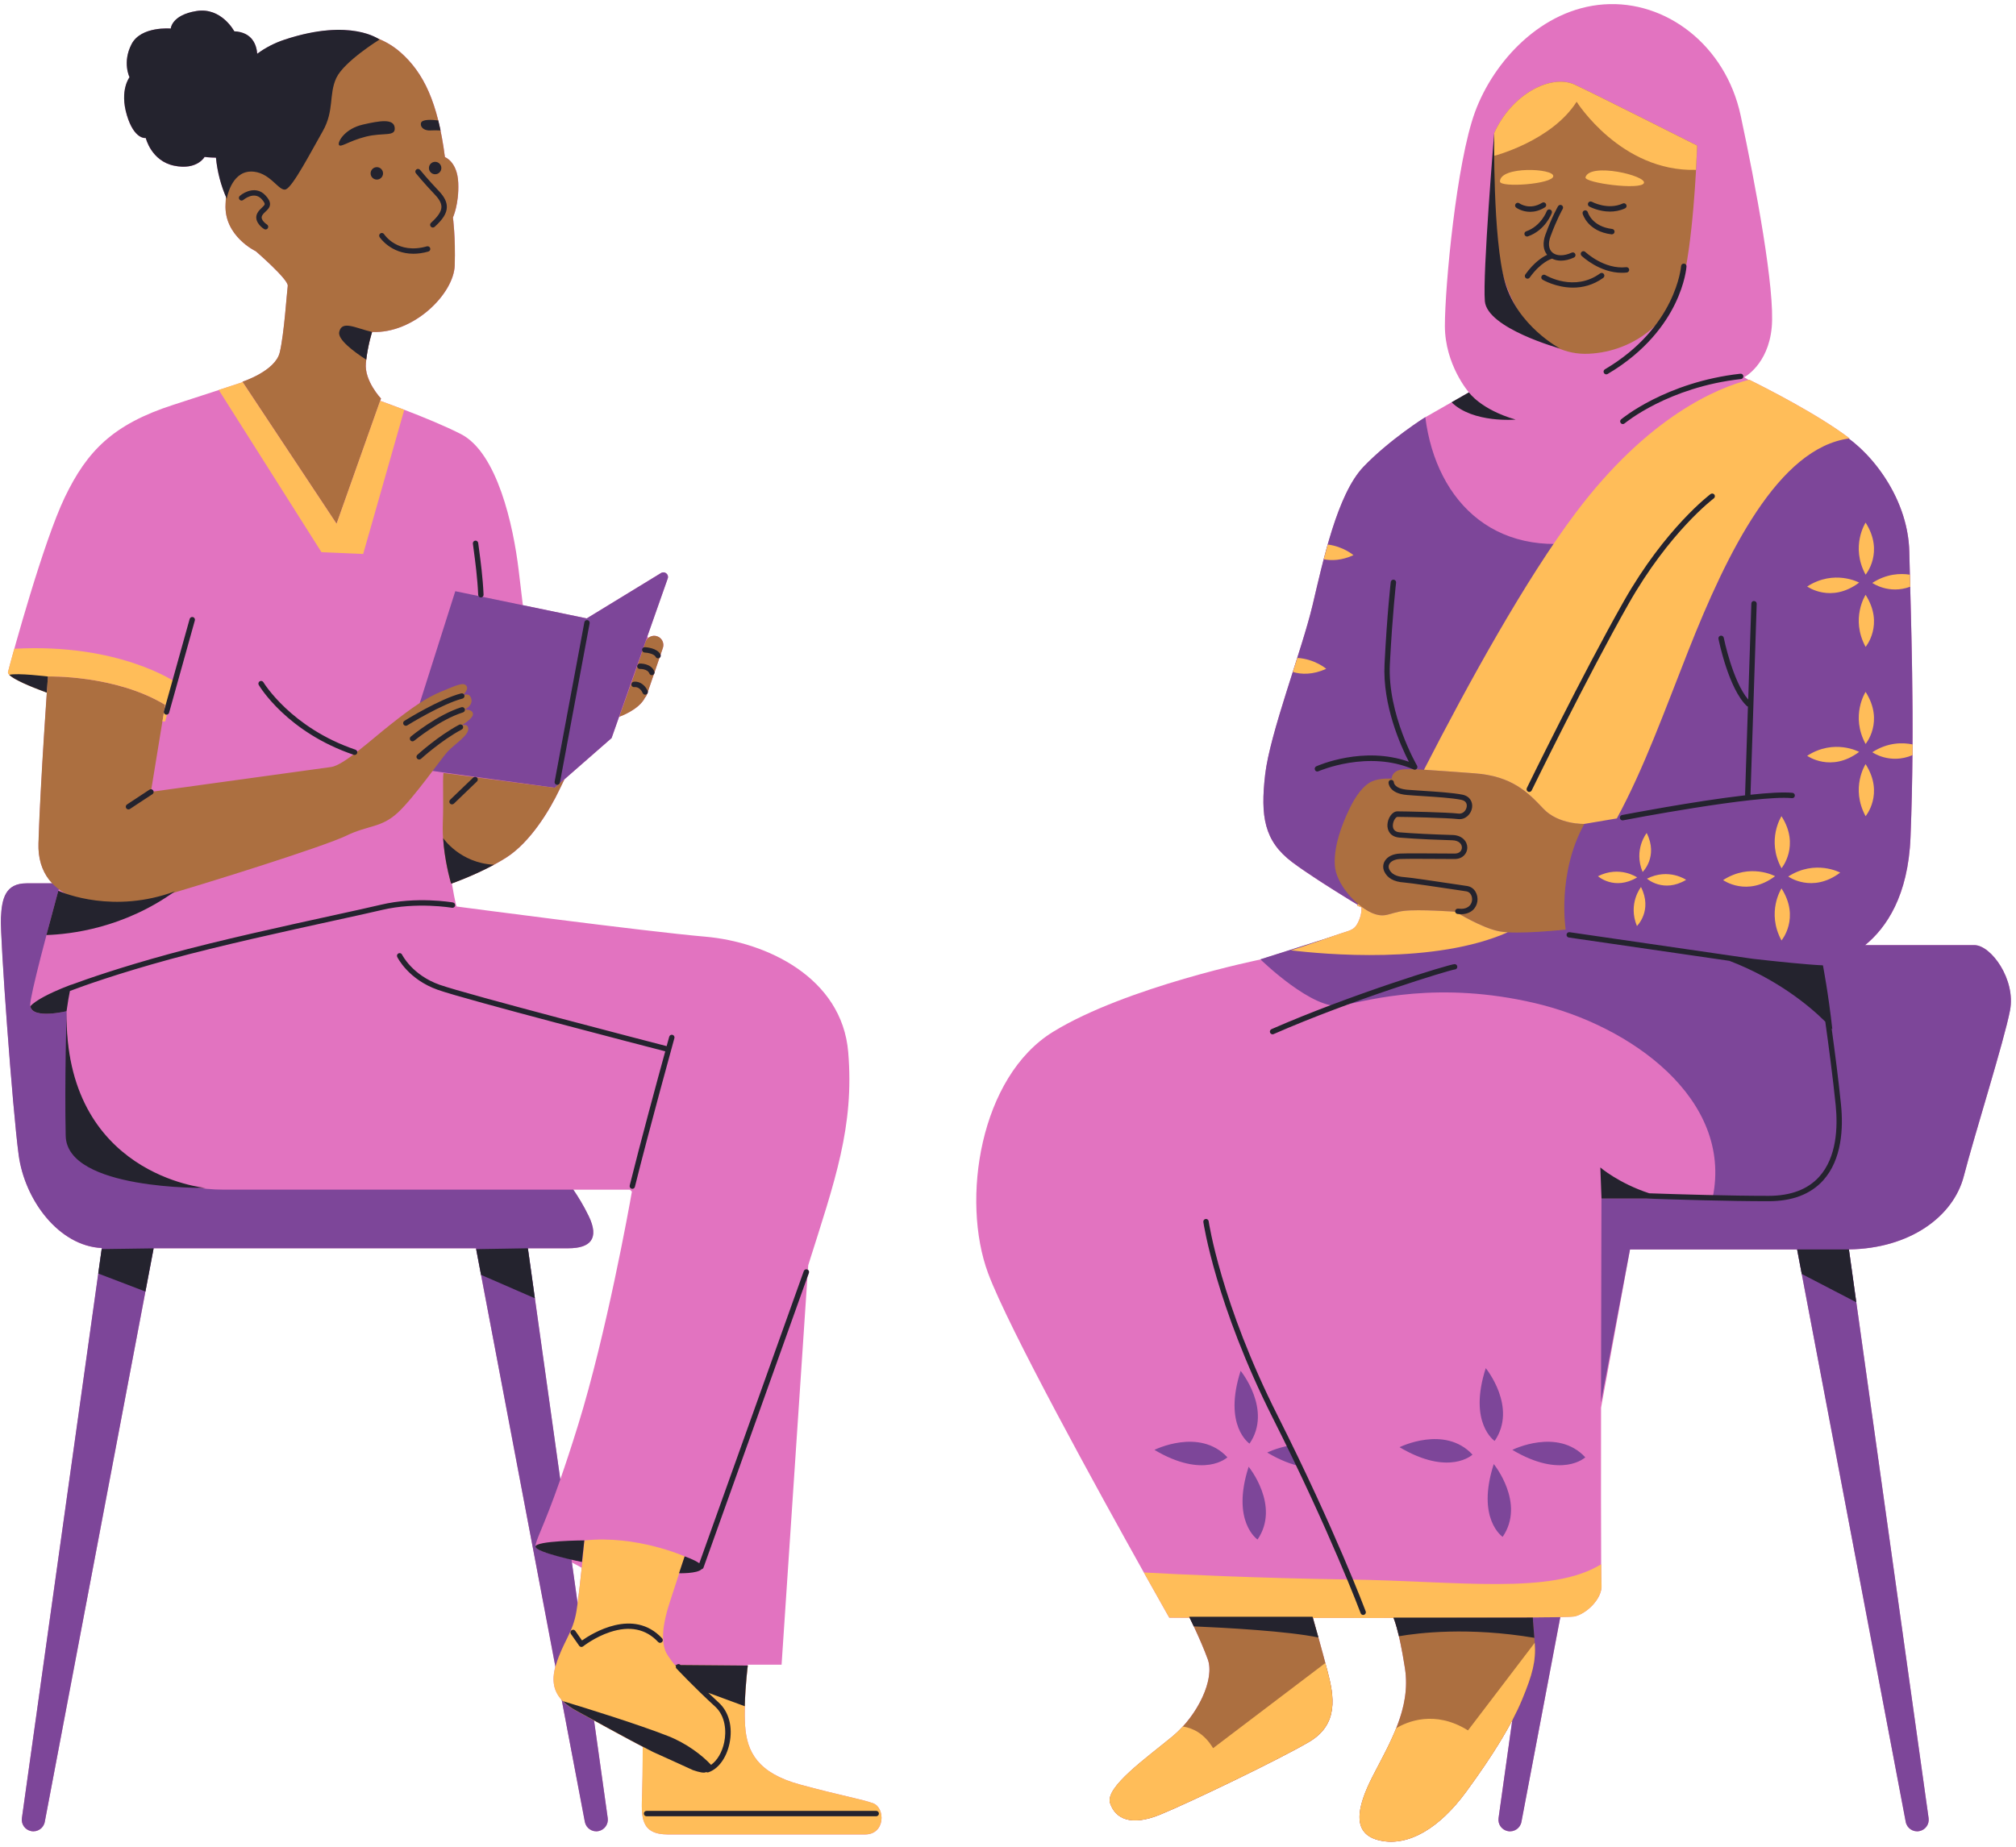
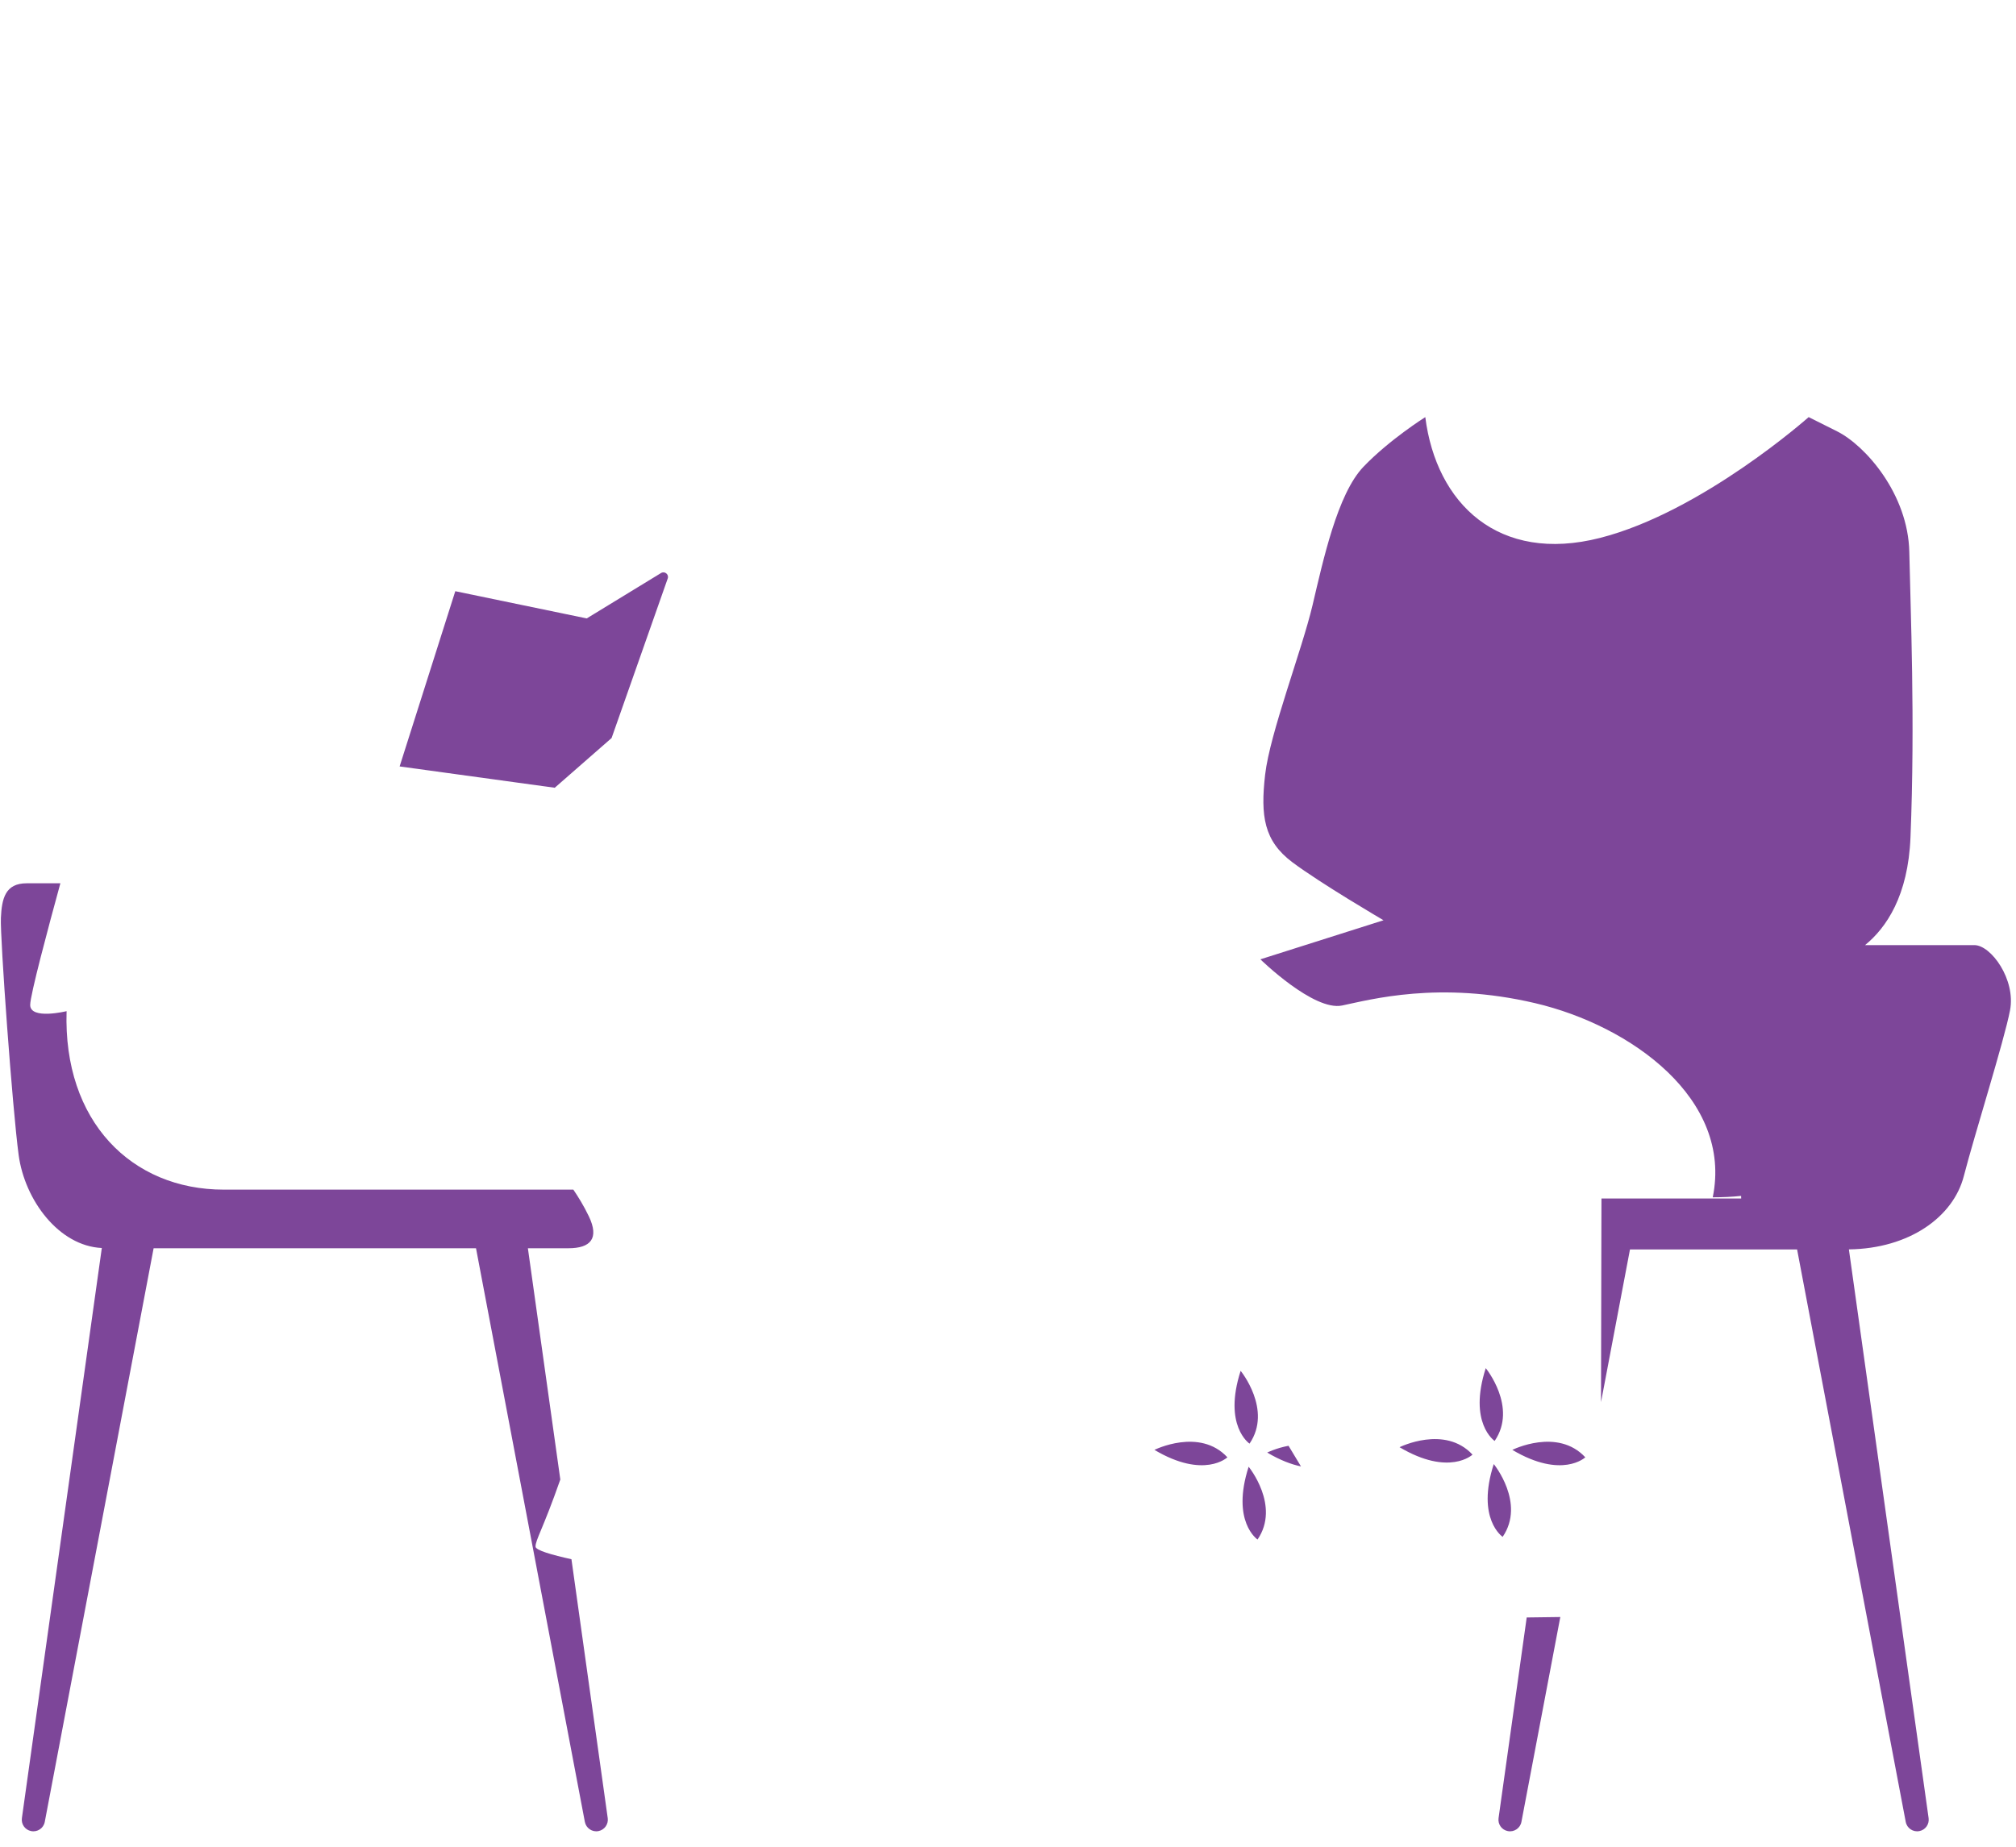
<svg xmlns="http://www.w3.org/2000/svg" fill="#000000" height="454.7" preserveAspectRatio="xMidYMid meet" version="1" viewBox="-0.2 -1.0 496.2 454.7" width="496.2" zoomAndPan="magnify">
  <g id="change1_1">
-     <path d="M214.67,442.94c-3.06-1.09-7.43-1.75-17.92-4.59c-10.49-2.84-13.12-8.09-13.55-14.43 c-0.11-1.54-0.12-3.21-0.08-4.86c0-0.22,0.01-0.43,0.02-0.65c0-0.15,0.01-0.3,0.01-0.44c0.01-0.22,0.02-0.44,0.03-0.66 c0.01-0.13,0.01-0.26,0.02-0.39c0.04-0.79,0.08-1.55,0.13-2.28c0.01-0.08,0.01-0.15,0.02-0.23c0.02-0.22,0.03-0.44,0.05-0.66 c0.01-0.09,0.01-0.18,0.02-0.26c0.05-0.68,0.11-1.31,0.16-1.87c0.01-0.06,0.01-0.13,0.02-0.19c0.02-0.16,0.03-0.31,0.05-0.46 c0.01-0.07,0.01-0.15,0.02-0.22c0.01-0.14,0.03-0.27,0.04-0.39c0-0.05,0.01-0.08,0.01-0.13c0.02-0.22,0.05-0.42,0.07-0.58 c0.01-0.04,0.01-0.09,0.02-0.13c0.01-0.07,0.02-0.14,0.02-0.2c0-0.03,0.01-0.06,0.01-0.09c0.01-0.1,0.02-0.17,0.02-0.17l-0.01-0.22 h8.32l6.36-95.39l0.38-1.07c0.1-0.29-0.02-0.6-0.26-0.76l0.08-1.14c6.56-20.77,11.37-34.1,9.84-52.46 c-1.53-18.36-20.11-27.11-35.19-28.42c-15.08-1.31-61.21-7.43-61.21-7.43s-0.33-0.79-1.15-5.67c0,0,0,0,0,0 c0.03-0.01,0.05-0.02,0.08-0.03c0.07-0.03,0.16-0.06,0.26-0.1c0,0,0.01,0,0.01,0c1.45-0.53,5.74-2.17,10-4.47c0,0,0,0,0,0h0 c1.02-0.55,2.04-1.14,3.02-1.76c5.97-3.79,10.78-11.8,13.12-16.76c0.38-0.82,0.8-1.67,1.23-2.53l11.6-10.15l1.98-5.64l0.06-0.02 l-0.15,0.41c0,0,4.82-1.66,6.32-4.69c0.21-0.23,0.38-0.49,0.49-0.81l0.05-0.13c0.13-0.14,0.19-0.32,0.17-0.51l1.48-4.33 c0.11-0.13,0.17-0.29,0.16-0.46l1.22-3.56c0.27-0.17,0.38-0.49,0.27-0.78l0.57-1.67c0.4-1.18-0.23-2.46-1.41-2.87 c-0.77-0.26-1.57-0.08-2.16,0.39l-0.27-0.34l5.03-14.29c0.35-0.99-0.74-1.88-1.64-1.33l-18.3,11.18l-15.72-3.26 c-0.32-2.65-0.67-5.59-1.04-8.69c-1.31-10.93-5.25-28.85-14.21-33.44c-3.85-1.97-9.14-4.14-13.93-5.98c0,0,0,0,0,0 c-2.14-0.82-4.17-1.57-5.93-2.21l0.2-0.56c0,0-4.15-4.37-3.72-8.74c0.03-0.28,0.06-0.56,0.09-0.84c0.06-0.48,0.12-0.94,0.19-1.38 c0-0.02,0.01-0.04,0.01-0.05c0.07-0.43,0.14-0.83,0.21-1.22c0.01-0.03,0.01-0.07,0.02-0.1c0.07-0.37,0.14-0.73,0.22-1.06 c0.01-0.04,0.02-0.08,0.03-0.12c0.07-0.32,0.14-0.62,0.21-0.89c0.01-0.04,0.02-0.08,0.03-0.11c0.07-0.26,0.13-0.51,0.19-0.72 c0.01-0.03,0.02-0.06,0.02-0.08c0.06-0.21,0.11-0.39,0.15-0.54c0.01-0.02,0.01-0.03,0.02-0.05c0.04-0.14,0.08-0.26,0.1-0.34 c0-0.01,0-0.01,0.01-0.02c0.02-0.07,0.04-0.12,0.04-0.12c10.27,0.44,20.11-9.4,20.33-16.39c0.22-6.99-0.44-11.8-0.44-11.8 s1.53-3.28,1.31-8.52c-0.22-5.25-3.28-6.34-3.28-6.34c-1.75-13.55-5.25-20.77-10.93-25.79c-1.85-1.64-3.82-2.72-5.64-3.43 c-1.77-1.04-8.89-4.32-22.85,0.3c-2.55,0.84-4.81,2.03-6.78,3.49c-0.18-2.1-1.15-5.3-5.65-5.53c0,0-3.16-5.99-9.31-4.99 s-6.32,4.32-6.32,4.32s-7.32-0.67-9.65,3.83c-2.33,4.49-0.5,8.15-0.5,8.15s-2.49,3.16-0.67,9.31s4.66,5.65,4.66,5.65 s1.33,5.65,6.99,6.82c5.65,1.16,7.48-2.16,7.48-2.16s1.2,0.16,2.8,0.18c0.33,3.31,1.16,6.58,2.47,9.63 c-0.03,0.57-0.06,1.16-0.09,1.81c-0.44,7.87,7.43,11.59,7.43,11.59s8.09,6.99,7.87,8.53c-0.22,1.53-0.87,11.8-1.97,16.39 c-1.09,4.59-9.18,7.21-9.18,7.21l0.06,0.1v0l0,0c-1.81,0.6-3.79,1.24-5.89,1.93c-3.48,1.14-7.29,2.38-11.22,3.65 c-14.86,4.81-21.2,11.37-26.67,22.73c-5.3,11.02-12.86,38.69-13.91,42.75c-0.03,0.13-0.06,0.23-0.08,0.31 c-0.02,0.08-0.01,0.16,0.02,0.24c0.01,0.03,0.03,0.06,0.04,0.08c0.03,0.06,0.06,0.12,0.11,0.18c0.03,0.03,0.06,0.07,0.09,0.1 c0.05,0.06,0.12,0.13,0.19,0.19c0.04,0.04,0.08,0.07,0.12,0.11c0.09,0.07,0.19,0.15,0.29,0.22c0.05,0.03,0.08,0.06,0.13,0.1 c0.16,0.11,0.33,0.22,0.52,0.33c0.06,0.03,0.12,0.07,0.18,0.1c0.14,0.08,0.29,0.17,0.45,0.25c0.09,0.05,0.19,0.1,0.29,0.15 c0.14,0.07,0.28,0.14,0.43,0.22c0.11,0.06,0.23,0.11,0.34,0.17c0.15,0.07,0.3,0.14,0.45,0.21c0.13,0.06,0.25,0.12,0.38,0.18 c0.16,0.07,0.33,0.15,0.5,0.22c0.22,0.1,0.45,0.2,0.68,0.3c0.19,0.08,0.38,0.16,0.58,0.24c0.18,0.07,0.37,0.15,0.55,0.22 c0.04,0.02,0.08,0.03,0.13,0.05c0.11,0.04,0.21,0.09,0.32,0.13c0.2,0.08,0.4,0.16,0.6,0.24c0.14,0.05,0.27,0.11,0.41,0.16 c0.03,0.01,0.07,0.03,0.1,0.04c0.02,0.01,0.04,0.01,0.06,0.02c0.17,0.06,0.34,0.13,0.51,0.19c0.11,0.04,0.23,0.09,0.34,0.13 c0.24,0.09,0.49,0.18,0.74,0.28c0,0,0,0,0,0c0.01,0,0.01,0,0.02,0.01c0,0,0,0,0,0c-0.54,7.9-1.72,25.8-2.05,37.12 c-0.13,4.27,1.18,7.5,3.39,9.84c-1.73,0-3.94,0-6.3,0c-5.25,0-6.12,3.72-6.34,8.53c-0.22,4.81,2.84,47,4.37,58.36 c1.5,11.11,9.89,22.4,20.47,22.9L5.19,446.61c-0.21,1.5,0.78,2.9,2.27,3.19c1.56,0.31,3.07-0.71,3.36-2.27l26.79-141.22 c19.24,0,55.56,0,79.35,0l1.03,5.42l0.21,1.12l18.3,96.46c-0.97,3.53-0.36,6.1,1.55,8.18l5.7,30.04c0.3,1.56,1.81,2.58,3.36,2.27 c1.48-0.3,2.48-1.7,2.27-3.19l-3.37-24.06c0.03,0.02,0.05,0.03,0.08,0.05c0.01,0.01,0.02,0.01,0.03,0.02 c0.36,0.2,0.74,0.41,1.14,0.63c0.31,0.17,0.63,0.35,0.96,0.53c0.05,0.03,0.09,0.05,0.14,0.08c0.78,0.43,1.59,0.87,2.44,1.33 c0.09,0.05,0.19,0.1,0.28,0.15c0.32,0.17,0.64,0.35,0.97,0.53c0.13,0.07,0.27,0.14,0.4,0.22c0.3,0.16,0.59,0.32,0.9,0.48 c0.14,0.08,0.29,0.16,0.43,0.23c0.3,0.16,0.6,0.32,0.91,0.49c0.15,0.08,0.3,0.16,0.45,0.24c0.3,0.16,0.61,0.32,0.92,0.49 c0.14,0.08,0.28,0.15,0.43,0.23c0.35,0.18,0.7,0.37,1.05,0.55c0.1,0.05,0.2,0.1,0.3,0.16c0.06,0.03,0.12,0.06,0.18,0.1 c-0.03,5.14-0.08,9.77-0.16,11.73c-0.22,5.46-0.44,9.84,6.34,9.84c6.78,0,43.5,0,48.53,0S217.73,444.03,214.67,442.94z M13.45,220.87c-0.01,0.03-0.02,0.06-0.02,0.09c-0.02,0.07-0.04,0.14-0.06,0.21c0.12-0.43,0.23-0.86,0.35-1.28 C13.63,220.21,13.54,220.54,13.45,220.87z M131.77,380.09c0.01,0.01,0.03,0.03,0.05,0.04c0.01,0.01,0.02,0.02,0.03,0.03 C131.82,380.14,131.79,380.11,131.77,380.09z M131.93,380.23c0.01,0.01,0.02,0.01,0.03,0.02c0.02,0.02,0.03,0.03,0.05,0.05 C131.99,380.28,131.96,380.26,131.93,380.23z M132.58,376.6c0.52-1.27,1.26-3.02,2.25-5.54C133.84,373.58,133.1,375.33,132.58,376.6 z M136.36,366.99c0.42-1.14,0.86-2.36,1.33-3.73C137.22,364.62,136.78,365.85,136.36,366.99z M141.96,393.69l-1.4-10.01 c0.95,0.47,1.79,0.91,2.41,1.29C142.68,387.86,142.31,391.13,141.96,393.69z M142.09,349.82c-1.69,5.46-3.15,9.86-4.4,13.44 l-7.98-56.94c5.42,0,9.04,0,9.97,0c5.46,0,7.65-2.4,5.03-7.87c-1.26-2.63-2.68-4.9-3.81-6.56c7.15,0,12.27,0,13.93,0l0.5,0.47 C154.62,296.47,149.02,327.41,142.09,349.82z M494.53,247.74c-1.46,7.58-8.74,30.6-11.37,40.8c-2.59,10.07-13.43,17.86-28.29,18.05 l0,0.02l1.82,13h0l17.8,127c0.21,1.5-0.78,2.9-2.27,3.19c-1.56,0.31-3.07-0.71-3.36-2.27l-25.59-134.9l-1.14-6.03 c-11.2,0-26.95,0-41.13,0l-7.13,38.97c-0.02,15.74-0.02,30.9,0.03,38.52c0,0.34,0,0.67,0.01,0.98c0,0.06,0,0.11,0,0.17 c0,0.56,0.01,1.07,0.02,1.51c0,0.12,0,0.23,0,0.34c0,0.13,0,0.26,0.01,0.38c0,0.01,0,0.02,0,0.04c0,0.2,0.01,0.38,0.01,0.54 c0,0.03,0,0.04,0,0.07c0,0.14,0.01,0.28,0.01,0.39c0,0.08,0,0.13,0.01,0.19c0,0.05,0,0.11,0.01,0.16c0,0.1,0.01,0.17,0.01,0.23 c0.29,3.5-3.79,7.29-6.7,7.87c-0.29,0.06-1.51,0.11-3.45,0.15l-9.57,50.43c-0.3,1.56-1.81,2.58-3.36,2.27 c-1.48-0.3-2.48-1.7-2.27-3.19l3.37-24.08c-2.7,5.14-6.47,10.93-11.33,17.57c-6.56,8.96-14.21,13.55-21.2,12.02 c-6.99-1.53-5.9-7.87-1.75-15.96c0.41-0.81,0.84-1.62,1.27-2.43c1.57-3,3.18-6.07,4.45-9.26c1.85-4.64,2.97-9.51,2.15-14.76 c-0.54-3.45-1.05-6-1.48-7.88c-0.7-2.99-1.2-4.23-1.33-4.51c-6.65,0-13.42,0-19.84,0c0.07,0.24,0.17,0.61,0.31,1.11 c0.02,0.06,0.03,0.12,0.05,0.18c0.06,0.2,0.11,0.4,0.18,0.63c0,0,0,0.01,0,0.01c0.23,0.8,0.5,1.78,0.8,2.86 c0,0.01,0.01,0.02,0.01,0.03c0.71,2.56,1.57,5.69,2.28,8.44c1.53,5.9,2.84,12.9-4.59,17.27c-7.43,4.37-29.73,15.08-36.72,17.92 c-6.99,2.84-10.93,1.09-12.24-2.84c-1.31-3.93,8.96-11.15,15.3-16.39c0.45-0.37,0.89-0.77,1.32-1.18c0.03-0.03,0.05-0.05,0.08-0.08 c0.41-0.4,0.81-0.81,1.2-1.23c4.81-5.27,7.64-12.41,6.15-16.52c-1.04-2.86-2.46-6.02-3.45-8.12c-0.48-1.02-0.85-1.78-1.03-2.14 c-3.16-0.01-5-0.01-5-0.01s-0.03-0.06-0.09-0.16c-0.04-0.07-0.09-0.16-0.16-0.28c0-0.01-0.01-0.02-0.02-0.03 c-0.1-0.17-0.22-0.4-0.38-0.66c-0.04-0.08-0.09-0.16-0.14-0.25c-1.01-1.78-2.94-5.21-5.46-9.72c0-0.01-0.01-0.02-0.01-0.02 c-11.05-19.77-33.34-60.23-38.34-73.69c-6.7-18.07-2.04-48.38,16.03-59.46c18.07-11.08,51-17.78,51-17.78l15.72-4.99 c1.9-0.67,3.43-1.22,4.1-1.43c2.84-0.87,3.5-1.09,4.37-3.06c0.87-1.97,0.66-3.35,0.66-3.35l-1.06-0.41 c0.03-0.07,0.07-0.15,0.11-0.23c-5.08-3.09-11.97-7.4-16.03-10.44c-6.99-5.25-7.87-11.37-6.7-21.57c0.7-6.16,3.85-16.04,6.81-25.34 c0.37-1.16,0.73-2.3,1.09-3.43c1.53-4.83,2.91-9.35,3.76-12.91c0.81-3.43,1.71-7.37,2.75-11.38c0,0,0,0,0,0 c2.32-8.9,5.35-18.1,9.78-22.72c6.41-6.7,15.23-12.24,15.23-12.24l10.71-6.12c0,0-5.9-6.78-5.9-16.39c0-9.62,2.84-40.22,7.43-52.68 c4.59-12.46,16.39-25.36,31.7-26.45c15.3-1.09,29.95,10.06,33.66,27.32s8.53,43.06,7.65,52.24c-0.87,9.18-6.78,12.24-6.78,12.24 l1.08,0.64c0.05-0.01,0.1-0.03,0.14-0.04c4.01,1.98,17.02,8.57,24.72,14.45c-0.08,0.01-0.15,0.03-0.23,0.04 c6.68,4.85,14.69,15.52,14.95,27.98c0.03,1.68,0.08,3.54,0.13,5.56c0.02,0.94,0.05,1.92,0.08,2.93c0.28,10.21,0.65,23.79,0.58,38.84 c0,0.01,0,0.02,0,0.03c0,0.86-0.01,1.73-0.02,2.59c0,0,0,0.01,0,0.01c-0.06,6.56-0.2,13.36-0.48,20.27 c-0.58,14.39-5.95,22.25-11.18,26.52c13.82,0,25.38,0,26.92,0C489.87,231.71,495.99,240.16,494.53,247.74z" fill="#e273c0" />
-   </g>
+     </g>
  <g id="change2_1">
    <path d="M164.15,141.41l-13.82,39.29l-13.99,12.24l-38.18-5.25l13.7-43.14l32.35,6.7l18.3-11.18 C163.41,139.53,164.5,140.42,164.15,141.41z M368.64,446.61c-0.21,1.5,0.78,2.9,2.27,3.19c1.56,0.31,3.07-0.71,3.36-2.27l9.57-50.43 c-2.03,0.04-4.85,0.08-8.27,0.11L368.64,446.61z M140.45,382.87c-4.78-1.05-8.84-2.21-8.84-3.11c0-1.69,1.83-4.3,6.1-16.51 l-7.98-56.94c5.42,0,9.04,0,9.97,0c5.46,0,7.65-2.4,5.03-7.87c-1.26-2.63-2.68-4.9-3.81-6.56c-23.63,0-69.46,0-86.04,0 c-22.73,0-39.56-16.83-38.69-43.94c0,0-8.96,2.19-8.96-1.53c0-2.43,4.39-18.85,7.43-29.95c-1.78,0-4.9,0-8.3,0 c-5.25,0-6.12,3.72-6.34,8.53c-0.22,4.81,2.84,47,4.37,58.36c1.5,11.11,9.89,22.4,20.47,22.9L5.19,446.61 c-0.21,1.5,0.78,2.9,2.27,3.19c1.56,0.31,3.07-0.71,3.36-2.27l26.79-141.22c19.24,0,55.56,0,79.35,0l26.79,141.22 c0.3,1.56,1.81,2.58,3.36,2.27c1.48-0.3,2.48-1.7,2.27-3.19L140.45,382.87z M367.68,353.75c5.68-8.31-2.19-17.92-2.19-17.92 C361.12,349.38,367.68,353.75,367.68,353.75z M369.65,377.36c5.68-8.31-2.19-17.92-2.19-17.92 C363.09,372.99,369.65,377.36,369.65,377.36z M344.27,355.29c12.25,7.26,17.96,1.83,17.96,1.83 C355.39,349.75,344.27,355.29,344.27,355.29z M372.03,355.95c12.25,7.26,17.96,1.83,17.96,1.83 C383.15,350.4,372.03,355.95,372.03,355.95z M307.35,354.41c5.68-8.31-2.19-17.92-2.19-17.92 C300.79,350.04,307.35,354.41,307.35,354.41z M309.32,378.02c5.68-8.31-2.19-17.92-2.19-17.92 C302.76,373.64,309.32,378.02,309.32,378.02z M283.94,355.95c12.25,7.26,17.96,1.83,17.96,1.83 C295.06,350.4,283.94,355.95,283.94,355.95z M311.7,356.61c3.22,1.91,5.98,2.93,8.31,3.41l-3.06-5.08 C313.9,355.51,311.7,356.61,311.7,356.61z M494.53,247.74c-1.46,7.58-8.74,30.6-11.37,40.8c-2.59,10.07-13.43,17.86-28.29,18.05 l19.62,140.02c0.21,1.5-0.78,2.9-2.27,3.19c-1.56,0.31-3.07-0.71-3.36-2.27l-26.74-140.93c-11.2,0-26.95,0-41.13,0l-7.13,37.59 c0.02-16.57,0.07-33.55,0.09-42.88h0c0.01-4.52,0.02-7.25,0.02-7.25h34.39l-0.02-0.64c-2.14,0.23-4.45,0.35-6.98,0.35 c4.95-24.19-20.11-42.26-43.72-47.8c-23.61-5.54-40.51-0.87-47.51,0.58c-6.99,1.46-20.11-11.37-20.11-11.37l30.31-9.62 c0,0-15.45-9.04-22.44-14.28c-6.99-5.25-7.87-11.37-6.7-21.57s9.04-30.6,11.66-41.68c2.62-11.08,6.12-27.4,12.53-34.1 c6.41-6.7,15.23-12.24,15.23-12.24c2.7,21.28,18,36.14,43.06,29.73c25.07-6.41,51.3-29.73,51.3-29.73s0,0,6.99,3.5 c6.99,3.5,17.49,15.45,17.78,29.73c0.29,14.28,1.46,41.39,0.29,70.24c-0.58,14.39-5.95,22.25-11.18,26.52c13.82,0,25.38,0,26.92,0 C489.87,231.71,495.99,240.16,494.53,247.74z M446.22,285.84c-0.01,0.01-0.02,0.02-0.03,0.04 C446.2,285.86,446.21,285.85,446.22,285.84z M446.93,284.99c-0.04,0.05-0.08,0.1-0.12,0.15 C446.85,285.09,446.89,285.04,446.93,284.99z M447.58,284.11c-0.05,0.07-0.1,0.13-0.14,0.2 C447.49,284.25,447.54,284.18,447.58,284.11z M448.17,283.21c-0.05,0.08-0.1,0.16-0.14,0.23 C448.08,283.37,448.13,283.29,448.17,283.21z M448.71,282.28c-0.04,0.08-0.09,0.17-0.13,0.25 C448.62,282.45,448.66,282.36,448.71,282.28z M449.18,281.35c-0.04,0.08-0.07,0.15-0.11,0.23 C449.11,281.5,449.14,281.43,449.18,281.35z M449.55,280.52c-0.01,0.02-0.02,0.05-0.03,0.07 C449.53,280.57,449.54,280.55,449.55,280.52z M450.56,277.54c-0.03,0.13-0.07,0.25-0.11,0.38 C450.49,277.79,450.53,277.67,450.56,277.54z M450.84,276.43c-0.04,0.16-0.08,0.32-0.12,0.48 C450.76,276.75,450.8,276.59,450.84,276.43z M451.07,275.28c-0.03,0.18-0.07,0.36-0.11,0.54C451,275.64,451.04,275.46,451.07,275.28 z M451.26,274.11c-0.03,0.2-0.06,0.39-0.09,0.59C451.2,274.51,451.23,274.31,451.26,274.11z M451.42,272.92 c-0.02,0.21-0.05,0.42-0.08,0.63C451.37,273.34,451.39,273.13,451.42,272.92z M451.54,271.68c-0.02,0.23-0.04,0.46-0.06,0.69 C451.5,272.14,451.52,271.91,451.54,271.68z M451.63,270.36c-0.01,0.27-0.03,0.54-0.05,0.81 C451.6,270.91,451.61,270.64,451.63,270.36z M451.69,268.72c-0.01,0.42-0.02,0.83-0.04,1.24 C451.67,269.55,451.68,269.14,451.69,268.72z M448.72,236.62C448.72,236.62,448.72,236.62,448.72,236.62 C448.72,236.62,448.72,236.62,448.72,236.62z M438.59,291.04c0.03-0.01,0.05-0.02,0.08-0.03 C438.64,291.02,438.61,291.03,438.59,291.04z M440.89,289.96c0.02-0.01,0.04-0.02,0.06-0.03 C440.93,289.94,440.91,289.95,440.89,289.96z M439.76,290.52c0.03-0.01,0.06-0.03,0.09-0.04 C439.82,290.5,439.79,290.51,439.76,290.52z" fill="#7d4699" />
  </g>
  <g id="change3_1">
-     <path d="M109.96,184.05c-1.6,1.75-8.16,11.22-12.24,15.01c-4.08,3.79-7.29,3.06-12.68,5.68 c-5.39,2.62-34.1,11.66-46.78,15.3c-12.68,3.64-29.44,1.46-29-13.41c0.44-14.86,2.33-41.09,2.33-41.09s16.61-0.44,28.85,6.99 l-3.5,21.42c0,0,41.31-5.68,44.37-6.12c3.06-0.44,9.4-6.34,14.65-10.49c5.25-4.15,8.74-6.56,12.46-8.09 c3.72-1.53,5.46-2.4,6.19-1.38c0.73,1.02-1.17,2.48-1.17,2.48s1.75-1.17,2.33,0.58c0.58,1.75-1.6,2.77-1.6,2.77s1.89-0.15,2.04,1.02 c0.15,1.17-2.91,2.91-2.91,2.91s1.75-0.73,1.75,0.87C115.06,180.12,111.56,182.31,109.96,184.05z M62.75,60.84 c0,0,8.09,6.99,7.87,8.53c-0.22,1.53-0.87,11.8-1.97,16.39c-1.09,4.59-9.18,7.21-9.18,7.21l23.17,34.97l10.93-30.82 c0,0-4.15-4.37-3.72-8.74s1.53-7.65,1.53-7.65c10.27,0.44,20.11-9.4,20.33-16.39c0.22-6.99-0.44-11.8-0.44-11.8s1.53-3.28,1.31-8.52 c-0.22-5.25-3.28-6.34-3.28-6.34c-1.75-13.55-5.25-20.77-10.93-25.79S85.92,7.07,85.92,7.07L55.53,39.2c0,0,0.22,2.19-0.22,10.06 C54.88,57.13,62.75,60.84,62.75,60.84z M161.54,155.65c-1.18-0.4-2.46,0.23-2.87,1.41l-2.81,8.2l0,0l-3.64,10.2 c0,0,4.82-1.66,6.32-4.69c0.21-0.23,0.38-0.49,0.49-0.81l3.92-11.44C163.35,157.34,162.72,156.05,161.54,155.65z M108.94,189.3 c-0.22,2.1,0.07,6.84-0.15,12.24c-0.29,7.29,2.04,15.01,2.04,15.01s7.58-2.62,13.55-6.41c5.97-3.79,10.78-11.8,13.12-16.76 c0.38-0.82,0.8-1.67,1.23-2.53l-2.39,2.09L108.94,189.3z M379.7,198.12c-3.72-3.93-7.65-8.09-17.05-8.74 c-9.4-0.66-15.96-1.31-18.14-0.87s-2.19,2.19-2.19,2.19s-2.84-0.22-4.81,0.66c-1.97,0.87-3.93,3.28-5.68,6.99 c-1.75,3.72-3.72,8.74-3.5,13.55c0.22,4.81,5.46,10.27,8.96,11.8c3.5,1.53,4.37,0,8.09-0.44s12.68,0.22,12.68,0.22 s6.34,3.93,10.71,4.81c4.37,0.87,16.39-0.44,16.39-0.44s-2.19-13.77,4.59-26.01C389.76,201.83,383.42,202.05,379.7,198.12z M322.87,397.03h-30.38c0,0,2.84,5.68,4.59,10.49c1.75,4.81-2.4,13.77-8.74,19.02c-6.34,5.25-16.61,12.46-15.3,16.39 c1.31,3.93,5.25,5.68,12.24,2.84c6.99-2.84,29.29-13.55,36.72-17.92c7.43-4.37,6.12-11.37,4.59-17.27 C325.05,404.68,322.87,397.03,322.87,397.03z M377.08,397.25h-34.32c0,0,1.31,2.62,2.84,12.46c1.53,9.84-3.72,18.36-7.87,26.45 c-4.15,8.09-5.25,14.43,1.75,15.96c6.99,1.53,14.65-3.06,21.2-12.02c6.56-8.96,11.15-16.39,13.77-22.73s3.5-9.62,3.06-14.43 C377.08,398.13,377.08,397.25,377.08,397.25z M387.46,19.86c-5.79-2.73-15.52,2.19-19.89,11.91c0,0-0.77,21.64,1.64,32.79 c2.4,11.15,10.06,22.08,21.64,21.53c11.59-0.55,21.53-8.63,23.83-20.88s2.84-30.38,2.84-30.38S393.25,22.59,387.46,19.86z" fill="#ac6f40" />
-   </g>
+     </g>
  <g id="change4_1">
-     <path d="M325.62,136.68c0.31-1.21,0.65-2.42,0.99-3.62c3.9,0.5,6.32,2.62,6.32,2.62 C330.06,136.98,327.6,137.08,325.62,136.68z M326.23,163.66c0,0-2.76-2.41-7.12-2.69c-0.36,1.14-0.73,2.3-1.1,3.47 C320.11,165.06,322.89,165.17,326.23,163.66z M390.04,42.64c-0.41,1.38,13.65,3.25,14.38,1.43 C405.14,42.25,391.15,38.93,390.04,42.64z M368.99,43.68c0,1.59,13.01,0.66,13.12-1.31C382.22,40.4,368.99,39.86,368.99,43.68z M370.91,228.52c-0.82-0.05-1.55-0.12-2.14-0.24c-4.37-0.87-10.71-4.81-10.71-4.81s-8.96-0.66-12.68-0.22s-4.59,1.97-8.09,0.44 c-0.99-0.44-2.13-1.2-3.25-2.16c-0.07,0.14-0.14,0.31-0.21,0.44l1.06,0.41c0,0,0.22,1.38-0.66,3.35c-0.87,1.97-1.53,2.19-4.37,3.06 c-1.54,0.47-7.56,2.73-12.33,4.17C325.57,233.94,352.99,236.47,370.91,228.52z M3.31,158.72c-0.84,3-1.4,5.11-1.55,5.73 c-0.27,1.08,4.2,3.09,9.56,5.07c0.17-2.47,0.28-3.98,0.28-3.98s16.61-0.44,28.85,6.99l-0.67,4.08h0.67l2.62-9.62 C43.07,167,29.18,157.29,3.31,158.72z M458.98,145.44c0,0-3.79,5.83,0,12.82C458.98,158.26,463.64,152.72,458.98,145.44z M387.86,24.05c0,0,10.87,17.29,29.38,16.77c0.2-3.61,0.27-5.98,0.27-5.98s-24.26-12.24-30.06-14.97s-15.52,2.19-19.89,11.91 c0,0-0.08,2.19-0.11,5.53l0.29,0.01C367.75,37.31,381.74,33.66,387.86,24.05z M458.98,169.34c0,0-3.79,5.83,0,12.82 C458.98,182.16,463.64,176.62,458.98,169.34z M469.97,143.45c-0.03-1.03-0.05-2.02-0.08-2.97c-2.39-0.37-5.74-0.23-9.26,2.03 C460.63,142.51,464.66,145.4,469.97,143.45z M457.39,184.11c0,0-6.1-3.34-12.79,0.96C444.6,185.07,450.47,189.3,457.39,184.11z M458.98,127.66c0,0-3.79,5.83,0,12.82C458.98,140.48,463.64,134.94,458.98,127.66z M82.64,127.95L59.53,93.07 c-1.81,0.6-3.79,1.24-5.89,1.93l25.28,39.94l10.27,0.44l10.11-35.49c-2.14-0.82-4.17-1.57-5.94-2.21L82.64,127.95z M444.6,143.39 c0,0,5.87,4.24,12.79-0.96C457.39,142.43,451.3,139.09,444.6,143.39z M438.28,212.76c0,0,4.66-5.54,0-12.82 C438.28,199.94,434.5,205.77,438.28,212.76z M455.04,106.93c-7.7-5.88-20.71-12.47-24.72-14.45c-7.8,2.01-24.8,8.96-42.75,32.85 c-12.29,16.35-26.34,41.83-37.28,63.17c3.16,0.18,7.35,0.53,12.36,0.88c9.4,0.66,13.33,4.81,17.05,8.74 c3.72,3.93,10.06,3.72,10.06,3.72l7.99-1.35c6.68-12.29,11.86-26.77,17.59-41.27C424.88,135.05,437.55,109.19,455.04,106.93z M423.91,215.67c0,0,5.87,4.24,12.79-0.96C436.7,214.71,430.6,211.37,423.91,215.67z M439.94,214.79c0,0,5.87,4.24,12.79-0.96 C452.73,213.84,446.63,210.5,439.94,214.79z M458.98,199.94c0,0,4.66-5.54,0-12.82C458.98,187.11,455.19,192.94,458.98,199.94z M405.17,215.32c0,0,4.06,3.63,9.64,0.29C414.82,215.61,410.52,212.63,405.17,215.32z M438.28,230.54c0,0,4.66-5.54,0-12.82 C438.28,217.72,434.5,223.55,438.28,230.54z M460.63,184.19c0,0,4.31,3.09,9.9,0.72c0.01-0.88,0.01-1.76,0.02-2.64 C468.14,181.78,464.49,181.71,460.63,184.19z M393.11,214.72c0,0,4.06,3.63,9.64,0.29C402.76,215.01,398.46,212.03,393.11,214.72z M405.1,204.08c0,0-3.29,4.07-1,9.6C404.1,213.67,408.02,209.9,405.1,204.08z M402.7,226.98c0,0,3.92-3.78,1-9.6 C403.71,217.38,400.42,221.45,402.7,226.98z M214.67,442.94c-3.06-1.09-7.43-1.75-17.92-4.59c-10.49-2.84-13.12-8.09-13.55-14.43 c-0.44-6.34,0.66-14.86,0.66-14.86l-17.98-0.15c-1.28-1.61-2.1-2.83-2.35-3.56c-0.66-1.97-1.09-5.03,1.09-11.8 c2.19-6.78,3.72-11.37,3.72-11.37s-11.88-5.32-24.7-3.93c0,0-1.09,12.24-1.97,17.49c-0.87,5.25-3.28,7.43-5.03,13.12 c-1.75,5.68,0.44,8.96,5.46,11.59c2.42,1.26,9.22,5.12,15.9,8.6c-0.03,5.14-0.08,9.77-0.16,11.73c-0.22,5.46-0.44,9.84,6.34,9.84 c6.78,0,43.5,0,48.53,0S217.73,444.03,214.67,442.94z M326.01,408.42l-27.63,20.97c-2.21-3.69-5.08-4.98-7.46-5.34 c-0.81,0.89-1.68,1.73-2.6,2.49c-6.34,5.25-16.61,12.46-15.3,16.39c1.31,3.93,5.25,5.68,12.24,2.84 c6.99-2.84,29.29-13.55,36.72-17.92c7.43-4.37,6.12-11.37,4.59-17.27C326.4,409.88,326.21,409.16,326.01,408.42z M361.12,425.01 c-8.2-5.12-15.06-2.11-17.67-0.54c-1.61,4.05-3.78,7.92-5.72,11.69c-4.15,8.09-5.25,14.43,1.75,15.96 c6.99,1.53,14.65-3.06,21.2-12.02c6.56-8.96,11.15-16.39,13.77-22.73c2.53-6.11,3.42-9.39,3.09-13.92L361.12,425.01z M393.9,384.1 c-12.28,7.62-35.11,4.14-62.07,3.76c-22.89-0.33-42.3-1.28-50.49-1.73c3.79,6.77,6.26,11.13,6.26,11.13s96.76,0.29,99.68-0.29 s6.99-4.37,6.7-7.87C393.95,388.66,393.92,386.88,393.9,384.1z" fill="#ffbd59" />
-   </g>
+     </g>
  <g id="change5_1">
-     <path d="M31.68,18.01c0,0-1.83-3.66,0.5-8.15c2.33-4.49,9.65-3.83,9.65-3.83s0.17-3.33,6.32-4.32 s9.31,4.99,9.31,4.99c4.5,0.23,5.48,3.43,5.65,5.53c1.97-1.46,4.23-2.65,6.78-3.49c16.32-5.39,23.32,0,23.32,0 s-8.74,5.39-10.64,9.47c-1.89,4.08-0.44,8.01-3.35,13.12c-2.91,5.1-7.29,13.55-9.04,14.28c-1.75,0.73-3.93-4.52-8.74-4.37 c-4.81,0.15-5.83,6.7-5.83,6.7c-1.43-3.19-2.32-6.63-2.66-10.13c-1.6-0.02-2.8-0.18-2.8-0.18s-1.83,3.33-7.48,2.16 c-5.65-1.16-6.99-6.82-6.99-6.82s-2.83,0.5-4.66-5.65S31.68,18.01,31.68,18.01z M92.55,43.21c0.85,0,1.53-0.69,1.53-1.53 s-0.69-1.53-1.53-1.53s-1.53,0.69-1.53,1.53S91.7,43.21,92.55,43.21z M106.9,38.84c-0.84,0-1.53,0.69-1.53,1.53s0.69,1.53,1.53,1.53 c0.85,0,1.53-0.69,1.53-1.53S107.75,38.84,106.9,38.84z M106.86,46.94c1.12,1.18,1.62,2.15,1.59,3.07 c-0.04,1.08-0.83,2.27-2.57,3.85c-0.27,0.25-0.29,0.66-0.04,0.94c0.13,0.14,0.31,0.22,0.49,0.22c0.16,0,0.32-0.06,0.45-0.17 c2.05-1.87,2.95-3.3,3-4.78c0.05-1.3-0.57-2.58-1.95-4.03c-2.72-2.86-4.61-5.18-4.63-5.21c-0.23-0.28-0.65-0.33-0.93-0.1 c-0.28,0.23-0.33,0.65-0.1,0.93C102.18,41.68,104.1,44.04,106.86,46.94z M83.18,34.5c0.14,1.15,2.3-0.77,6.67-1.86 c4.37-1.09,7.32,0.11,7.1-2.19c-0.22-2.3-3.61-1.75-7.87-0.77C84.82,30.68,83.08,33.63,83.18,34.5z M105.81,31.11 c0.64-0.05,1.6-0.03,2.41,0.01c-0.18-0.85-0.36-1.68-0.56-2.47c-1.52-0.19-4.11-0.36-4.26,0.71 C103.23,30.56,104.5,31.22,105.81,31.11z M64.28,50.11c-0.38,0.36-0.82,0.77-1.13,1.35c-0.92,1.73,0.68,3.33,1.66,3.93 c0.11,0.07,0.23,0.1,0.35,0.1c0.22,0,0.44-0.11,0.56-0.31c0.19-0.31,0.1-0.72-0.21-0.91c-0.02-0.01-1.76-1.12-1.19-2.19 c0.21-0.39,0.54-0.71,0.87-1.01c0.49-0.46,1.05-0.99,1.07-1.78c0.02-0.67-0.35-1.38-1.17-2.24c-2.16-2.26-5.04-0.88-6.26,0.17 c-0.28,0.24-0.31,0.65-0.07,0.93c0.24,0.28,0.65,0.31,0.93,0.07c0.11-0.09,2.62-2.18,4.45-0.26c0.71,0.75,0.81,1.13,0.81,1.29 C64.93,49.5,64.63,49.78,64.28,50.11z M94.34,56.66c-0.2-0.31-0.61-0.4-0.91-0.2c-0.31,0.2-0.4,0.6-0.2,0.91 c0.03,0.05,2.7,4.1,8.32,4.1c1.11,0,2.34-0.16,3.68-0.54c0.35-0.1,0.56-0.46,0.46-0.82c-0.1-0.35-0.46-0.55-0.82-0.46 C97.69,61.68,94.48,56.86,94.34,56.66z M91.38,80.73c-4.15-0.98-7.43-2.95-8.09,0c-0.41,1.87,3.62,4.86,6.65,6.82 C90.43,83.6,91.38,80.73,91.38,80.73z M46.48,151.38l-6.34,22.73c-0.1,0.35,0.11,0.72,0.46,0.82c0.06,0.02,0.12,0.02,0.18,0.02 c0.29,0,0.56-0.19,0.64-0.48l6.34-22.73c0.1-0.35-0.11-0.72-0.46-0.82C46.94,150.82,46.58,151.03,46.48,151.38z M117.5,145.46 c0.02,0.36,0.31,0.63,0.66,0.63c0.01,0,0.02,0,0.03,0c0.37-0.02,0.65-0.32,0.63-0.69c-0.18-4.17-0.74-8.37-1.11-11.14l-0.21-1.59 c-0.05-0.36-0.38-0.61-0.74-0.57c-0.36,0.05-0.62,0.38-0.57,0.74l0.21,1.6C116.77,137.19,117.32,141.35,117.5,145.46z M136.84,192.21c0.04,0.01,0.08,0.01,0.12,0.01c0.31,0,0.59-0.22,0.65-0.54l7.32-39.24c0.07-0.36-0.17-0.71-0.53-0.77 c-0.37-0.06-0.71,0.17-0.77,0.53l-7.32,39.24C136.24,191.8,136.48,192.14,136.84,192.21z M112.82,177.42 c-5.15,2.74-10.09,7.23-10.3,7.42c-0.27,0.25-0.29,0.67-0.04,0.93c0.13,0.14,0.31,0.22,0.49,0.22c0.16,0,0.32-0.06,0.45-0.17 c0.05-0.05,5.03-4.57,10.03-7.23c0.32-0.17,0.45-0.57,0.27-0.9C113.54,177.37,113.14,177.25,112.82,177.42z M113.37,173.11 c-5.96,1.88-12.2,7.01-12.46,7.23c-0.28,0.23-0.32,0.65-0.09,0.93c0.13,0.16,0.32,0.24,0.51,0.24c0.15,0,0.3-0.05,0.42-0.15 c0.06-0.05,6.31-5.19,12.02-6.98c0.35-0.11,0.54-0.48,0.43-0.83C114.09,173.2,113.72,173.01,113.37,173.11z M99.13,177.37 c0.13,0.2,0.34,0.31,0.56,0.31c0.12,0,0.24-0.03,0.35-0.1c0.09-0.05,8.61-5.32,13.59-6.59c0.35-0.09,0.57-0.45,0.48-0.8 c-0.09-0.35-0.45-0.57-0.8-0.48c-5.18,1.32-13.6,6.52-13.96,6.75C99.03,176.65,98.93,177.06,99.13,177.37z M155.99,168.16 c0.01,0,1.25-0.21,2.01,1.48c0.11,0.25,0.35,0.39,0.6,0.39c0.09,0,0.18-0.02,0.27-0.06c0.33-0.15,0.48-0.54,0.33-0.88 c-0.95-2.1-2.67-2.39-3.46-2.24c-0.36,0.07-0.6,0.41-0.53,0.77C155.28,168,155.63,168.23,155.99,168.16z M157.32,163.69 c0.02,0,1.84-0.06,2.31,1.11c0.1,0.26,0.35,0.42,0.61,0.42c0.08,0,0.16-0.01,0.25-0.05c0.34-0.14,0.5-0.52,0.37-0.86 c-0.82-2.05-3.49-1.95-3.6-1.95c-0.36,0.02-0.64,0.33-0.63,0.69C156.64,163.43,156.97,163.72,157.32,163.69z M158.46,159.65 c0.73,0.03,2.35,0.33,2.71,1.06c0.12,0.23,0.35,0.37,0.59,0.37c0.1,0,0.2-0.02,0.3-0.07c0.33-0.16,0.46-0.56,0.3-0.89 c-0.81-1.61-3.53-1.77-3.84-1.79c-0.36-0.03-0.67,0.27-0.69,0.63C157.81,159.33,158.1,159.64,158.46,159.65z M11.6,165.55 c0,0-7.61-0.93-9.51-0.41c1.09,1.13,4.85,2.76,9.22,4.38L11.6,165.55z M154.79,290.86c-0.09,0.35,0.13,0.71,0.48,0.8 c0.05,0.01,0.11,0.02,0.16,0.02c0.3,0,0.57-0.2,0.64-0.5c3.46-13.93,9.66-36.37,9.72-36.6c0.1-0.35-0.11-0.72-0.46-0.81 c-0.35-0.1-0.72,0.11-0.81,0.46c-0.01,0.04-0.24,0.89-0.64,2.32c-3.62-0.94-49.13-12.72-55.88-15.11c-6.74-2.38-9.22-7.37-9.24-7.42 c-0.16-0.33-0.55-0.46-0.88-0.31c-0.33,0.16-0.47,0.55-0.31,0.88c0.11,0.22,2.72,5.52,9.99,8.1c6.87,2.43,51.84,14.07,55.98,15.14 C161.63,264.76,157.42,280.26,154.79,290.86z M111.05,222.49c0.36,0.06,0.7-0.18,0.77-0.54c0.06-0.36-0.18-0.7-0.54-0.77 c-0.36-0.06-8.98-1.53-17.75,0.56c-2.56,0.61-6.7,1.52-11.51,2.57c-12.03,2.63-28.5,6.24-40.65,9.57 c-12.13,3.32-20.27,6.17-23.99,7.55c0-0.01,0.01-0.03,0.01-0.03s-0.91,0.33-2.2,0.86c-0.08,0.03-0.12,0.05-0.13,0.05c0,0,0,0-0.01,0 c-2.54,1.06-6.43,2.85-7.78,4.43c0.54,3.24,8.91,1.21,8.91,1.21c0.32-2.33,0.61-3.94,0.83-4.98c3.18-1.21,11.6-4.24,24.71-7.83 c12.12-3.32,28.57-6.92,40.58-9.55c4.81-1.05,8.96-1.96,11.53-2.57C102.33,221.01,110.96,222.47,111.05,222.49z M143.62,378.23 c0,0-11.95,0.07-12.02,1.53c-0.07,1.46,11.44,3.79,11.44,3.79L143.62,378.23z M172.48,385.33c0.21-0.05,0.4-0.18,0.47-0.39 l25.94-72.57c0.12-0.34-0.06-0.72-0.4-0.85c-0.34-0.12-0.72,0.06-0.85,0.4l-25.72,71.95c-1.25-0.92-3.61-1.7-3.61-1.7l-1.38,4.15 C166.94,386.32,171.42,386.45,172.48,385.33z M170.36,434.79c1.59,0.55,2.74,0.77,3.21,0.5c0.01-0.01,0.03-0.02,0.04-0.03 c0.1,0.06,0.21,0.1,0.33,0.1c0.07,0,0.14-0.01,0.21-0.03c2.45-0.82,4.45-3.54,5.2-7.09c0.85-4.02-0.13-7.78-2.63-10.06 c-0.89-0.81-1.76-1.63-2.6-2.43l8.99,3.31c0.12-5.12,0.74-10.01,0.74-10.01l-16.55-0.14c-0.01-0.01-0.02-0.02-0.02-0.02 c-0.25-0.27-0.67-0.28-0.94-0.03c-0.01,0.01-0.02,0.03-0.03,0.04l-0.32,0c0.06,0.08,0.12,0.16,0.18,0.23 c-0.07,0.22-0.04,0.48,0.14,0.66c0.05,0.05,4.59,4.88,9.51,9.36c2.53,2.31,2.81,6.06,2.23,8.8c-0.52,2.47-1.74,4.5-3.24,5.54 c-2.19-2.36-6.02-5.3-10.64-7.11c-7.41-2.9-19.8-6.75-25.81-8.57c0.97,0.96,2.22,1.81,3.73,2.6c2.74,1.43,11.04,6.16,18.46,9.92 C163.29,431.57,167.01,433.24,170.36,434.79z M143.05,402.87l-1.65-2.36c-0.21-0.3-0.62-0.37-0.92-0.16 c-0.3,0.21-0.37,0.62-0.16,0.92l2.04,2.91c0.1,0.15,0.27,0.25,0.45,0.28c0.03,0,0.06,0.01,0.09,0.01c0.15,0,0.3-0.05,0.41-0.14 c0.03-0.02,2.89-2.29,6.62-3.52c4.87-1.61,8.86-0.79,11.86,2.44c0.25,0.27,0.67,0.28,0.94,0.03c0.27-0.25,0.28-0.67,0.03-0.94 C155.71,394.76,145.54,401.12,143.05,402.87z M215.47,444.83h-56.54c-0.37,0-0.66,0.3-0.66,0.66c0,0.37,0.3,0.66,0.66,0.66h56.54 c0.37,0,0.66-0.3,0.66-0.66C216.13,445.12,215.83,444.83,215.47,444.83z M42.85,218.45c-14.95,5.53-27.21,0.51-28.7-0.15 c-0.93,3.43-1.96,7.22-2.93,10.9C17.2,229.01,30.26,227.49,42.85,218.45z M110.84,216.55c0,0,5.3-1.84,10.53-4.66 c-8.38-0.42-12.5-6.56-12.5-6.56c0.04,0.69,0.1,1.36,0.17,2.02C109.59,212.42,110.84,216.55,110.84,216.55z M110.58,196.83 c0.13,0.14,0.3,0.2,0.48,0.2c0.16,0,0.33-0.06,0.46-0.18l5.68-5.46c0.26-0.25,0.27-0.67,0.02-0.94c-0.25-0.26-0.67-0.27-0.94-0.02 l-5.68,5.46C110.33,196.14,110.32,196.56,110.58,196.83z M292.48,397.03c0,0,0.47,0.94,1.14,2.37c7.83,0.33,23.13,1.16,30.68,2.74 c-0.81-2.93-1.44-5.11-1.44-5.11H292.48z M342.76,397.25c0,0,0.55,1.12,1.36,4.58c4.84-0.84,17.17-2.33,33.33,0.39 c-0.37-4.18-0.37-4.98-0.37-4.98H342.76z M342.88,191.65c-0.01-0.36-0.3-0.65-0.66-0.65c-0.37,0-0.66,0.3-0.66,0.66 c0,0.11,0.05,2.69,4.54,3.06c1.15,0.1,2.49,0.18,3.89,0.27c3.37,0.22,7.19,0.46,9.47,0.92c1.42,0.28,1.41,1.31,1.34,1.73 c-0.15,0.92-0.94,1.79-2.01,1.66c-2.75-0.33-13.25-0.55-15.05-0.55c-1.32,0-2.39,1.74-2.45,3.3c-0.06,1.4,0.68,2.96,2.94,3.16 c4.61,0.39,10.66,0.59,13.05,0.66c1.63,0.05,2.35,0.94,2.34,1.8c-0.01,0.73-0.56,1.47-1.77,1.47c-0.98,0-2.34-0.01-3.83-0.02 c-3.44-0.02-7.71-0.06-9.64,0.02c-1.71,0.07-3.07,0.73-3.73,1.82c-0.48,0.79-0.53,1.75-0.12,2.62c0.76,1.62,2.38,2.52,4.82,2.68 c1.43,0.09,9.19,1.26,13.36,1.88l1.99,0.3c1.06,0.16,1.55,1.29,1.41,2.29c-0.16,1.14-1.14,2.26-3.41,1.97 c-0.36-0.04-0.69,0.21-0.74,0.57c-0.05,0.36,0.21,0.69,0.57,0.74c0.3,0.04,0.58,0.06,0.86,0.06c2.48,0,3.81-1.52,4.04-3.16 c0.23-1.64-0.66-3.5-2.53-3.78l-1.99-0.3c-5.8-0.87-12.1-1.81-13.47-1.89c-1.92-0.12-3.17-0.76-3.7-1.91 c-0.22-0.48-0.2-0.95,0.05-1.37c0.42-0.69,1.41-1.13,2.65-1.18c1.9-0.07,6.15-0.04,9.57-0.02c1.5,0.01,2.86,0.02,3.84,0.02 c2.01,0,3.08-1.4,3.1-2.77c0.02-1.51-1.22-3.07-3.62-3.14c-4.95-0.14-9.8-0.38-12.97-0.65c-1.2-0.1-1.78-0.7-1.73-1.78 c0.05-1.08,0.74-2.03,1.13-2.03c1.73,0,12.25,0.22,14.89,0.54c1.85,0.23,3.23-1.23,3.47-2.77c0.21-1.33-0.44-2.85-2.39-3.24 c-2.37-0.47-6.24-0.72-9.65-0.94c-1.4-0.09-2.73-0.18-3.87-0.27C343.04,193.15,342.88,191.74,342.88,191.65z M380.6,61.74 c-1.15,0.53-3.22,1.83-5.37,4.83c-0.21,0.3-0.14,0.71,0.15,0.92c0.12,0.08,0.25,0.12,0.39,0.12c0.21,0,0.41-0.1,0.54-0.28 c2.76-3.84,5.31-4.6,5.5-4.66c0.64,0.32,1.37,0.5,2.17,0.5c1.01,0,2.11-0.25,3.22-0.77c0.33-0.15,0.48-0.55,0.32-0.88 c-0.15-0.33-0.55-0.48-0.88-0.32c-1.94,0.89-3.78,0.86-4.8-0.08c-0.88-0.81-1.03-2.23-0.42-3.9c1.6-4.36,2.99-6.75,3.01-6.78 c0.18-0.31,0.08-0.72-0.23-0.91c-0.31-0.18-0.72-0.08-0.91,0.23c-0.06,0.1-1.47,2.51-3.11,7C379.45,58.77,379.61,60.54,380.6,61.74z M398.98,66.16c0.4,0,0.81-0.02,1.23-0.07c0.36-0.04,0.62-0.37,0.58-0.73c-0.04-0.37-0.38-0.62-0.73-0.58 c-5.41,0.61-10.02-3.71-10.07-3.76c-0.26-0.25-0.68-0.24-0.94,0.02c-0.25,0.26-0.24,0.68,0.02,0.94 C389.27,62.16,393.53,66.16,398.98,66.16z M394.56,66.46c-0.21-0.3-0.63-0.36-0.92-0.15c-6.33,4.6-13.19,0.58-13.48,0.41 c-0.32-0.19-0.72-0.09-0.91,0.23s-0.09,0.72,0.23,0.91c0.05,0.03,3.3,1.95,7.49,1.95c2.32,0,4.93-0.59,7.45-2.41 C394.71,67.17,394.77,66.76,394.56,66.46z M390.97,49.84c0.13,0.07,2.31,1.25,5.09,1.25c1.17,0,2.44-0.21,3.71-0.79 c0.33-0.15,0.48-0.55,0.32-0.88c-0.15-0.33-0.55-0.48-0.88-0.32c-3.68,1.69-7.56-0.4-7.6-0.42c-0.32-0.18-0.72-0.06-0.9,0.26 C390.53,49.26,390.65,49.66,390.97,49.84z M376.41,51.15c1.07,0,2.31-0.27,3.65-1.11c0.31-0.19,0.4-0.6,0.21-0.91 c-0.19-0.31-0.6-0.4-0.91-0.21c-3.05,1.9-5.48,0.22-5.6,0.13c-0.29-0.21-0.71-0.15-0.92,0.15c-0.22,0.29-0.15,0.71,0.14,0.92 C373.06,50.18,374.41,51.15,376.41,51.15z M396.45,56.69c0.03,0,0.05,0,0.08,0c0.33,0,0.62-0.25,0.66-0.58 c0.04-0.36-0.21-0.69-0.58-0.74c-4.92-0.59-5.96-3.97-6-4.11c-0.1-0.35-0.46-0.56-0.81-0.46c-0.35,0.1-0.56,0.46-0.46,0.82 C389.39,51.8,390.62,55.99,396.45,56.69z M375.44,55.95c-0.34,0.12-0.53,0.5-0.4,0.84c0.1,0.27,0.35,0.44,0.62,0.44 c0.07,0,0.15-0.01,0.22-0.04c4.29-1.51,5.81-5.58,5.87-5.75c0.12-0.34-0.05-0.72-0.4-0.85c-0.35-0.13-0.72,0.05-0.85,0.39 C380.49,51.03,379.12,54.66,375.44,55.95z M394.58,90.83c0.12,0.21,0.34,0.33,0.57,0.33c0.12,0,0.23-0.03,0.34-0.09 c9.48-5.58,14.25-12.45,16.58-17.24c2.54-5.21,2.82-9.06,2.83-9.23c0.02-0.36-0.25-0.68-0.62-0.7c-0.39-0.03-0.68,0.25-0.71,0.62 c-0.01,0.15-1.24,15.09-18.77,25.41C394.5,90.11,394.39,90.52,394.58,90.83z M383.78,84.81c0,0-10.49-5.54-13.55-16.32 c-3.06-10.78-2.66-36.72-2.66-36.72s-2.88,34.68-2.3,41.39C365.86,79.86,383.78,84.81,383.78,84.81z M398.73,103.17 c0.13,0.15,0.32,0.23,0.5,0.23c0.15,0,0.3-0.05,0.43-0.16c0.11-0.09,10.72-8.93,28.65-10.92c0.36-0.04,0.62-0.37,0.58-0.73 c-0.04-0.36-0.36-0.62-0.73-0.58c-18.35,2.04-29.25,11.14-29.35,11.23C398.52,102.47,398.49,102.89,398.73,103.17z M372.85,102.3 c-8.6-2.48-11.51-6.7-11.51-6.7l-4.26,2.44C362.38,103.24,372.85,102.3,372.85,102.3z M375.91,193.9c0.09,0.05,0.19,0.07,0.29,0.07 c0.24,0,0.48-0.14,0.59-0.37c0.14-0.28,13.66-27.95,23.81-45.87c10.08-17.79,20.91-25.95,21.02-26.03c0.29-0.22,0.36-0.63,0.14-0.93 c-0.22-0.29-0.63-0.35-0.93-0.14c-0.11,0.08-11.16,8.38-21.39,26.44c-10.17,17.95-23.71,45.66-23.84,45.94 C375.45,193.35,375.59,193.74,375.91,193.9z M424.07,156.02c-0.07-0.36-0.44-0.59-0.78-0.52c-0.36,0.07-0.59,0.42-0.52,0.78 c0.1,0.5,2.5,12.28,6.97,16.53c0.08,0.08,0.18,0.12,0.28,0.15l-0.7,21.65c0,0.07,0.02,0.13,0.03,0.19 c-12.62,1.45-29.35,4.68-30.32,4.86c-0.36,0.07-0.59,0.42-0.52,0.77c0.06,0.32,0.34,0.54,0.65,0.54c0.04,0,0.08,0,0.13-0.01 c0.33-0.06,32.8-6.31,41.56-5.46c0.37,0.04,0.69-0.23,0.72-0.59c0.03-0.36-0.23-0.69-0.59-0.72c-2.27-0.22-6.01,0-10.33,0.47 c0,0,0,0,0-0.01l1.53-47c0.01-0.37-0.28-0.67-0.64-0.68c-0.42-0.04-0.67,0.28-0.68,0.64l-0.77,23.61 C426.27,166.78,424.09,156.13,424.07,156.02z M313.03,253.64c0.09,0,0.18-0.02,0.26-0.06c19.37-8.49,43.28-15.77,44.56-15.9 c0.36-0.01,0.64-0.3,0.64-0.66c0-0.37-0.3-0.66-0.66-0.66c-1.24,0-25.54,7.45-45.08,16.01c-0.33,0.15-0.49,0.54-0.34,0.87 C312.53,253.5,312.78,253.64,313.03,253.64z M314.28,347.55c-13.99-27.76-16.96-47.69-16.99-47.89c-0.05-0.36-0.38-0.61-0.75-0.56 c-0.36,0.05-0.61,0.39-0.56,0.75c0.03,0.2,3.02,20.32,17.11,48.29c14.03,27.84,21.54,47.83,21.61,48.02 c0.1,0.27,0.35,0.43,0.62,0.43c0.08,0,0.16-0.01,0.23-0.04c0.34-0.13,0.52-0.51,0.39-0.85 C335.87,395.51,328.34,375.46,314.28,347.55z M324.03,188.94c0.09,0,0.18-0.02,0.27-0.06c0.12-0.05,12.26-5.35,23.44-0.44 c0.26,0.12,0.57,0.05,0.76-0.17c0.19-0.21,0.22-0.53,0.08-0.77c-0.07-0.12-7.32-12.66-6.69-24.99c0.65-12.51,1.52-19.99,1.53-20.07 c0.04-0.36-0.22-0.69-0.58-0.73c-0.35-0.04-0.69,0.22-0.73,0.58c-0.01,0.07-0.89,7.6-1.53,20.15c-0.53,10.21,4.01,20.26,5.99,24.1 c-11.18-3.97-22.3,0.9-22.79,1.12c-0.33,0.15-0.48,0.54-0.33,0.87C323.54,188.8,323.78,188.94,324.03,188.94z M15.97,278.63 c0.29,13.41,34.39,12.82,34.39,12.82s-34.83-3.06-34.17-43.5C16.19,247.95,15.68,265.22,15.97,278.63z M454.88,306.61h-12.75 l1.14,6.03l13.42,6.97L454.88,306.61z M448.53,289.61c4.66-5.16,4.97-12.97,4.4-18.63c-0.61-6.13-1.56-13.36-2.31-18.81 c0.05,0.06,0.12,0.13,0.17,0.19c-0.95-8.68-2.31-15.7-2.31-15.7c-4-0.18-11.15-0.92-17.27-1.61l-45.08-6.55 c-0.36-0.05-0.7,0.2-0.75,0.56c-0.05,0.36,0.2,0.7,0.56,0.75l39.51,5.74c11.64,4.45,19.6,10.99,23.61,14.98 c0.78,5.57,1.87,13.76,2.56,20.58c0.54,5.39,0.27,12.81-4.07,17.61c-2.82,3.11-7.01,4.69-12.47,4.69c-9.63,0-21.95-0.37-29.35-0.63 c-7.52-2.46-12.04-6.36-12.04-6.36l0.29,7.65h10.84c7.28,0.26,20.22,0.66,30.26,0.66C440.92,294.74,445.45,293.01,448.53,289.61z M117,306.53l1.2,6.33l13.25,5.77l-1.72-12.31L117,306.53z M23.98,312.53l11.61,4.44l2.02-10.63l-12.79,0.18L23.98,312.53z M86.87,184.83c0.07,0.02,0.14,0.03,0.21,0.03c0.28,0,0.53-0.17,0.63-0.45c0.12-0.35-0.07-0.72-0.41-0.84 c-15.88-5.39-22.6-16.5-22.67-16.61c-0.19-0.31-0.59-0.42-0.91-0.23c-0.31,0.19-0.42,0.59-0.23,0.91 C63.77,168.1,70.5,179.27,86.87,184.83z M36.59,193.41c-2.92,1.9-5.54,3.65-5.54,3.65c-0.3,0.2-0.39,0.61-0.18,0.92 c0.13,0.19,0.34,0.29,0.55,0.29c0.13,0,0.25-0.04,0.37-0.11c0,0,2.62-1.75,5.53-3.64c0.31-0.2,0.39-0.61,0.19-0.92 C37.31,193.3,36.9,193.21,36.59,193.41z" fill="#24232e" />
-   </g>
+     </g>
</svg>